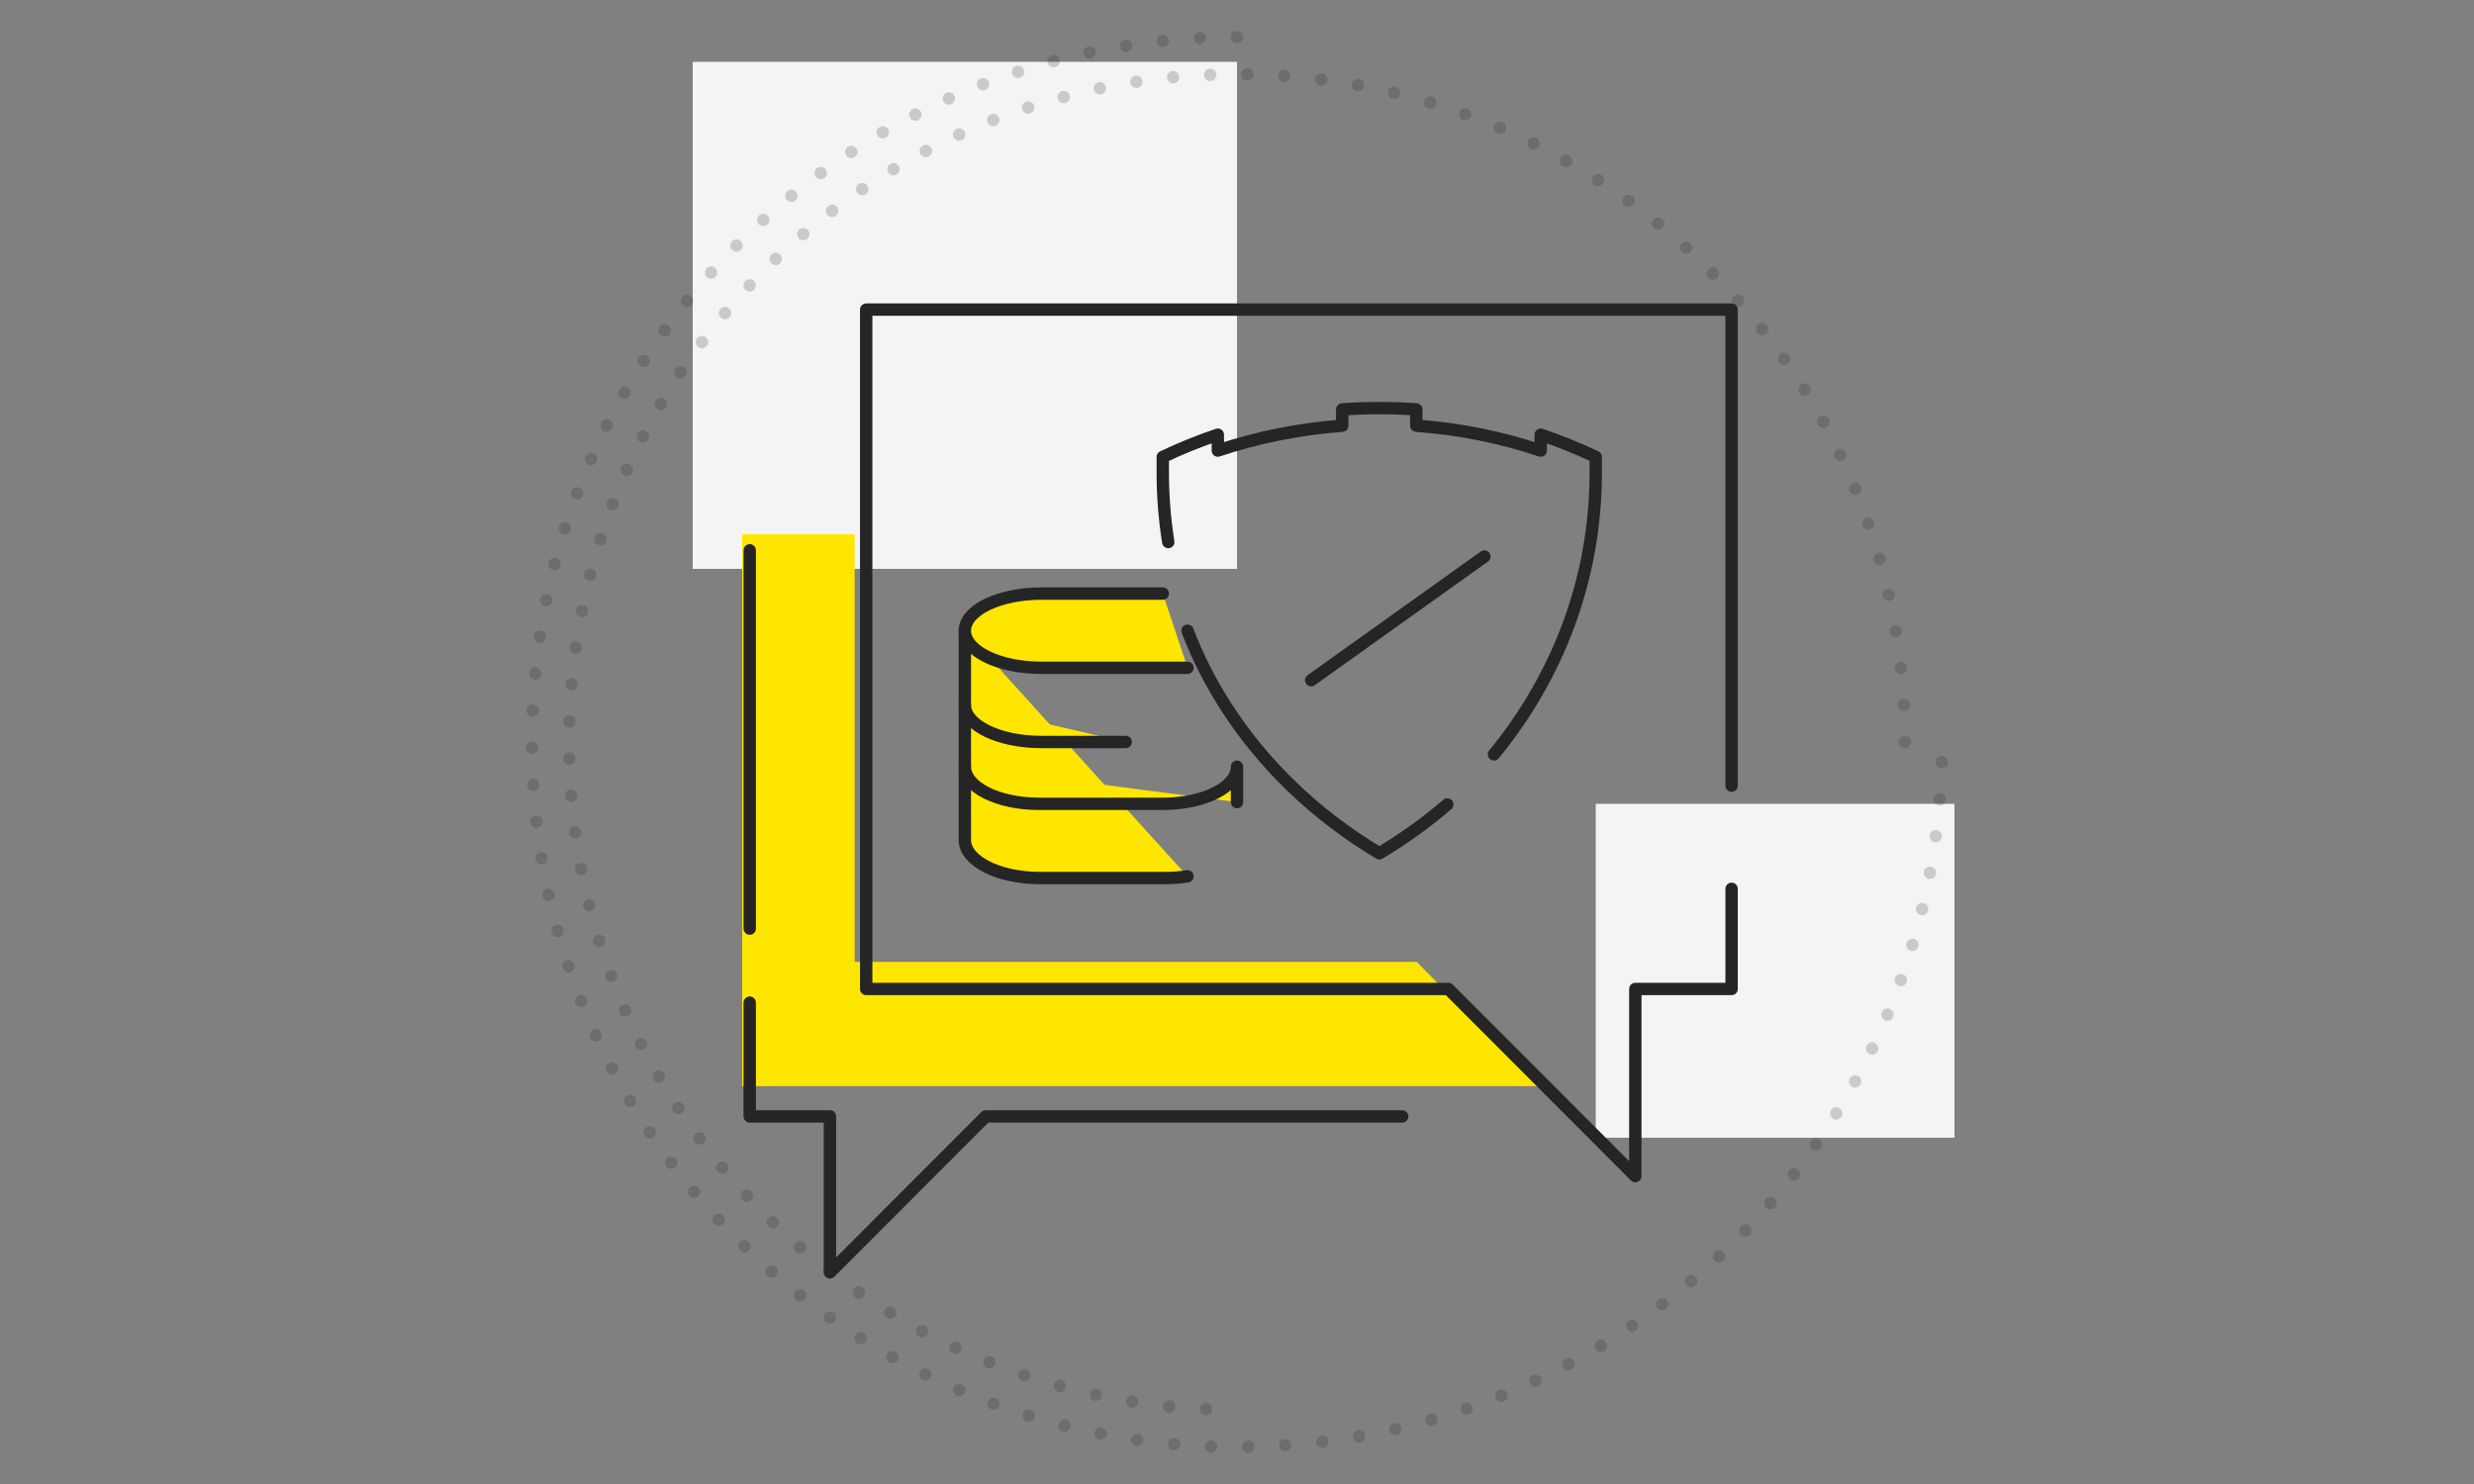
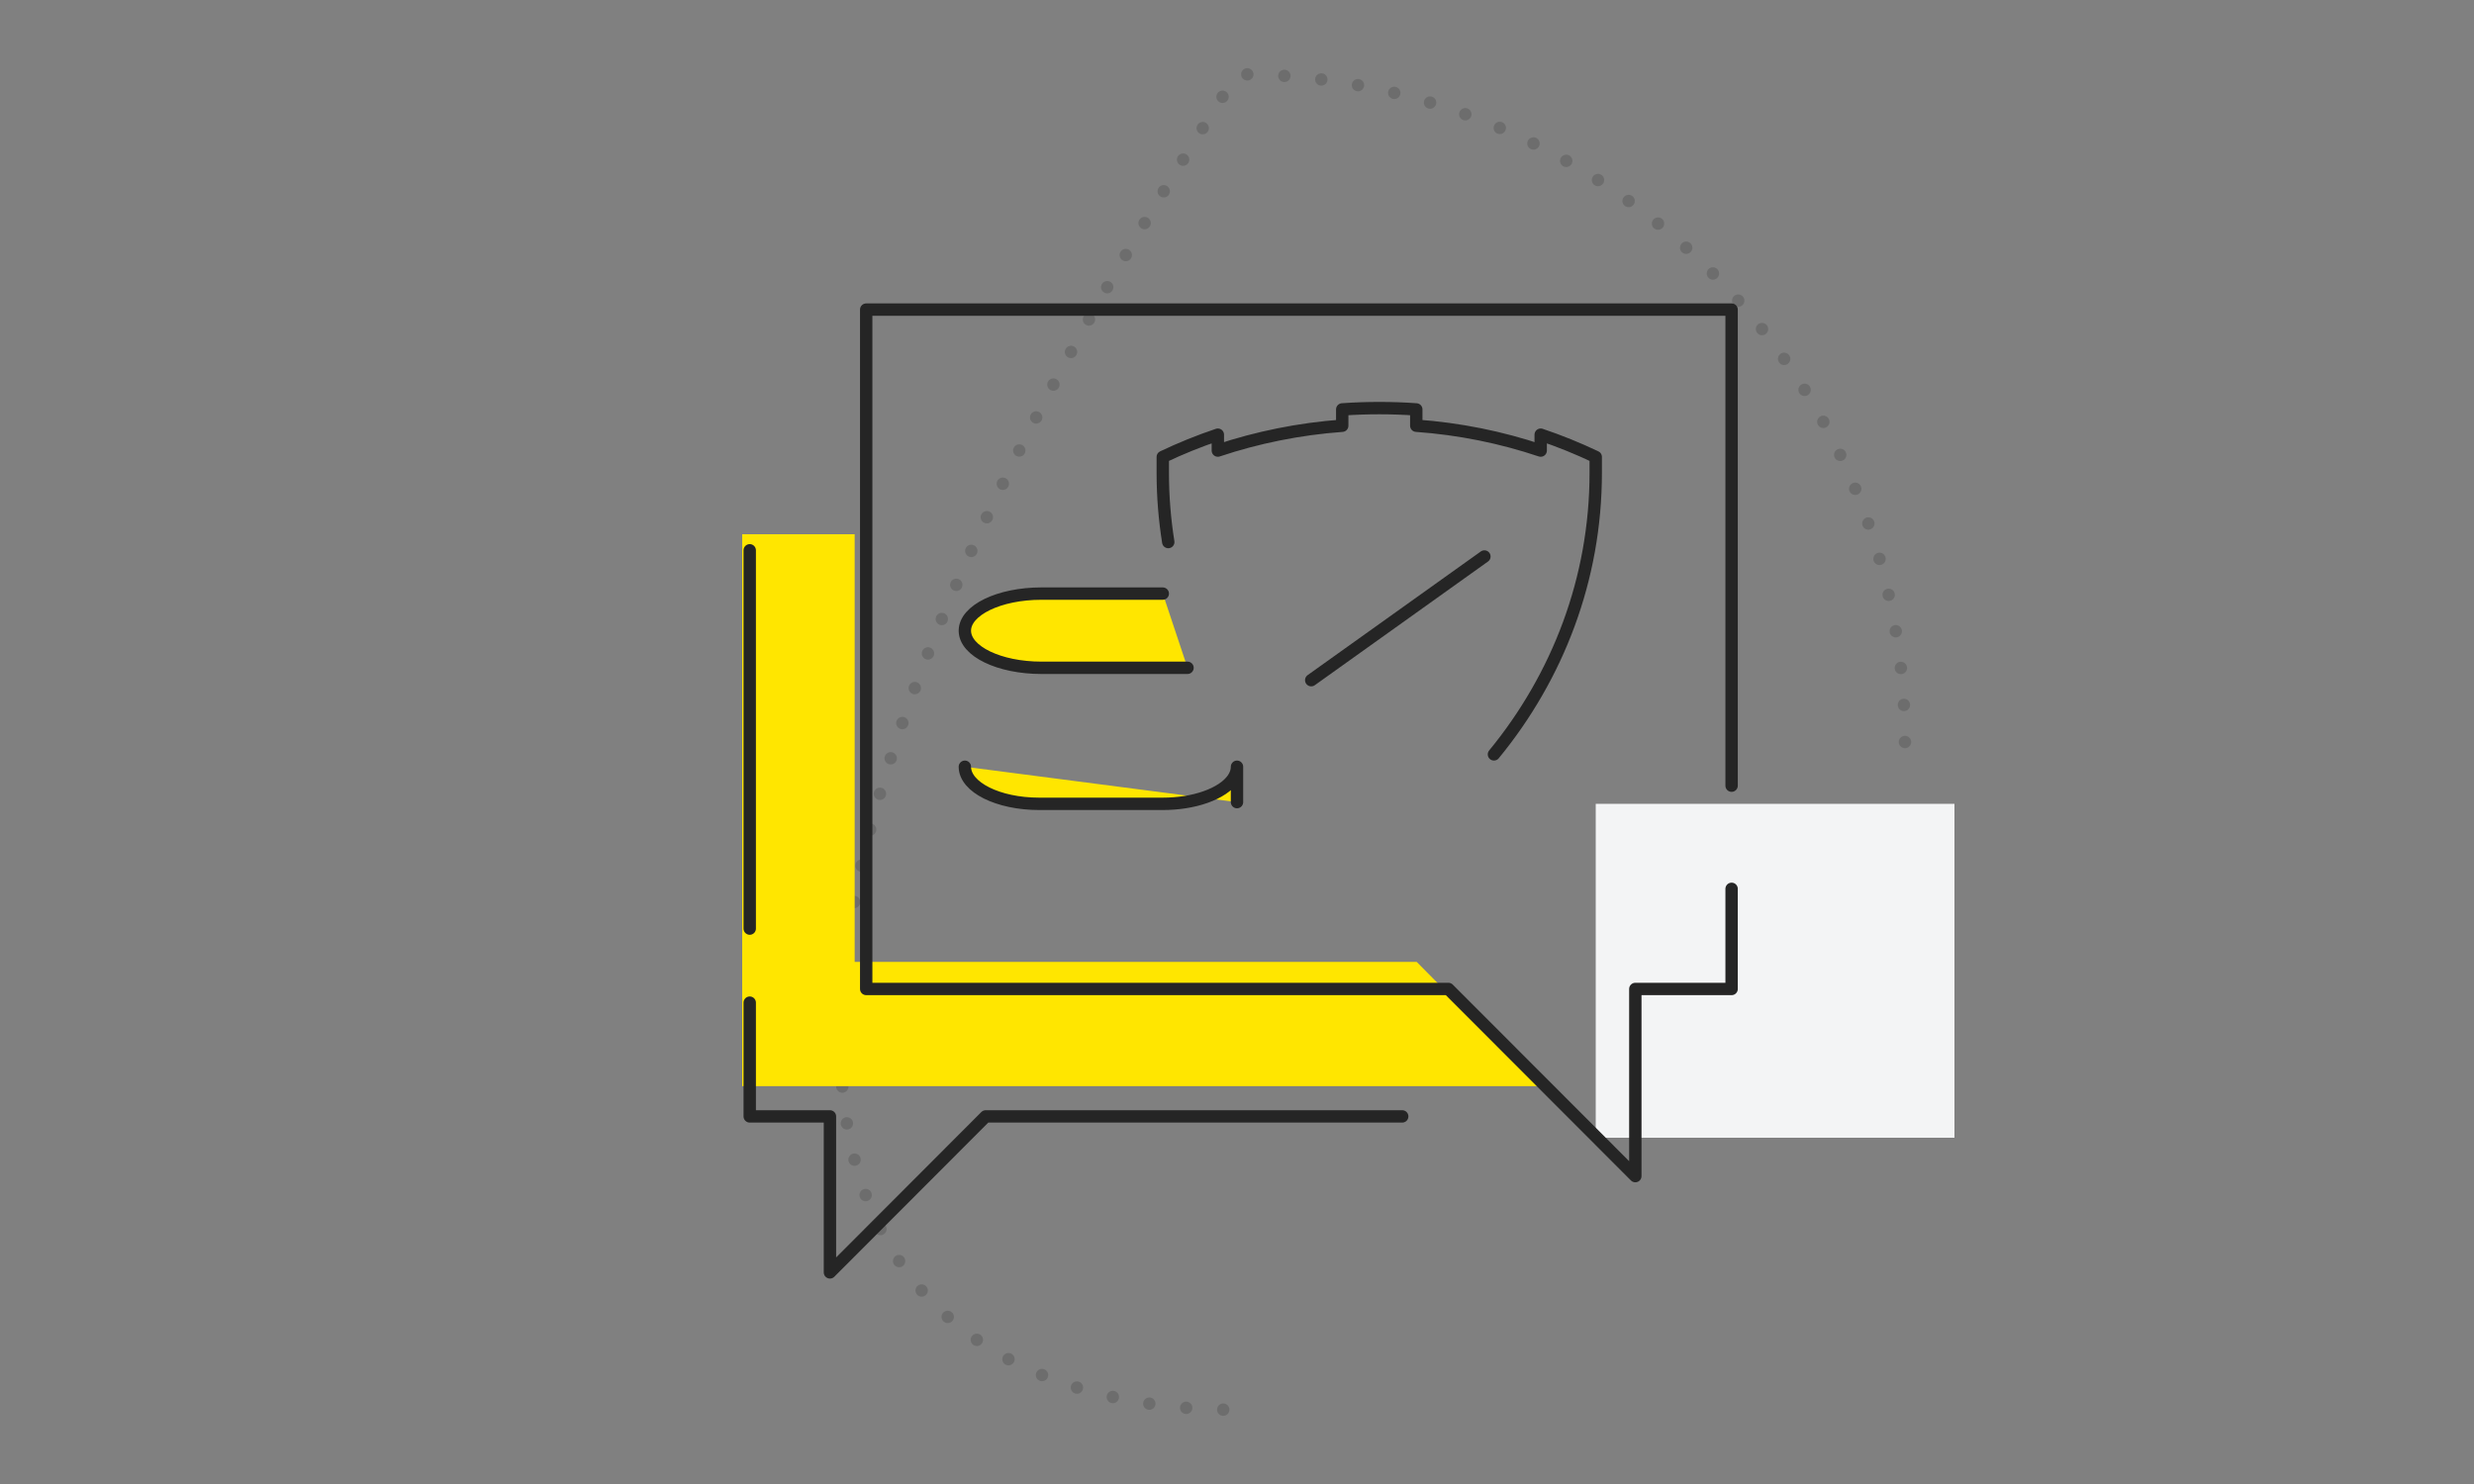
<svg xmlns="http://www.w3.org/2000/svg" width="200px" height="120px" viewBox="0 0 200 120" version="1.1">
  <rect x="0" y="0" width="200" height="120" fill="#808080" stroke="none" />
  <title>Data and security consulting</title>
  <g id="Data-and-security-consulting" stroke="none" stroke-width="1" fill="none" fill-rule="evenodd">
    <rect id="Rectangle-Copy-13" fill="#F3F4F5" x="129" y="65" width="29" height="27" />
-     <rect id="Rectangle-Copy-13" fill="#F3F4F5" x="56" y="5" width="44" height="41" />
-     <path d="M100,114 C129.823,114 154,89.823 154,60 C154,30.177 129.823,6 100,6 C70.177,6 46,30.177 46,60" id="Path" stroke="#252525" opacity="0.2" stroke-linecap="round" stroke-dasharray="0,3" transform="translate(100, 60) rotate(-90) translate(-100, -60) " />
-     <path d="M100,3 C68.52,3 43,28.52 43,60 C43,91.48 68.52,117 100,117 C131.48,117 157,91.48 157,60" id="Path" stroke="#252525" opacity="0.2" stroke-linecap="round" stroke-dasharray="0,3" />
+     <path d="M100,114 C129.823,114 154,89.823 154,60 C70.177,6 46,30.177 46,60" id="Path" stroke="#252525" opacity="0.2" stroke-linecap="round" stroke-dasharray="0,3" transform="translate(100, 60) rotate(-90) translate(-100, -60) " />
    <g id="Group-14" transform="translate(59, 25)">
      <polygon id="Fill-1" fill="#FFE600" points="1 18.198 1 62.829 65.461 62.829 55.526 52.781 10.092 52.781 10.092 18.198" />
      <g id="Group-13" transform="translate(0.113, 0.02)" stroke="#252525" stroke-linecap="round" stroke-linejoin="round">
        <g id="Group-7">
          <polyline id="Stroke-1" points="1.495 56.057 1.495 65.255 7.98 65.255 7.98 77.868 20.573 65.255 54.243 65.255" />
          <line x1="1.495" y1="19.478" x2="1.495" y2="50.069" id="Stroke-3" />
          <polyline id="Stroke-5" points="80.871 46.853 80.871 54.95 73.088 54.95 73.088 70.083 57.975 54.95 10.911 54.95 10.911 0.015 80.871 0.015 80.871 38.511" />
        </g>
      </g>
    </g>
    <g id="Group" transform="translate(94, 33)" stroke="#252525" stroke-linecap="round" stroke-linejoin="round">
-       <path d="M23,32.049 C21.309,33.507 19.471,34.829 17.51,36 C12.414,32.96 8.151,28.883 5.09,24.103 C3.856,22.175 2.817,20.136 2,18" id="Stroke-1" />
      <path d="M0.443,10.831 C0.153,9.007 0,7.139 0,5.237 L0,3.949 C1.435,3.266 2.922,2.663 4.451,2.149 L4.451,3.435 C7.632,2.369 11.034,1.679 14.507,1.425 L14.507,0.106 C15.495,0.035 16.493,0 17.501,0 C18.507,0 19.505,0.035 20.493,0.106 L20.493,0.106 L20.493,1.424 C23.995,1.677 27.368,2.365 30.551,3.435 L30.551,2.149 C32.08,2.663 33.565,3.266 35,3.949 L35,5.237 C35,13.816 31.929,21.717 26.772,28" id="Stroke-3" />
      <line x1="12" y1="22" x2="26" y2="12" id="Stroke-5" />
    </g>
    <g id="Group" transform="translate(78, 48)" fill="#FFE600" stroke="#252525" stroke-linecap="round" stroke-linejoin="round">
-       <path d="M0,3 L0,19.927 C0,21.624 2.72,23 6.074,23 L16.197,23 C16.825,23 17.43,22.952 18,22.863" id="Stroke-90" />
      <path d="M0,14 C0,15.657 2.687,17 6,17 L16,17 C16.62,17 17.218,16.953 17.781,16.866 C20.225,16.486 22,15.346 22,14 L22,16.861" id="Stroke-91" />
      <path d="M18,6 L6.187,6 C2.77,6 0,4.657 0,3 C0,1.344 2.77,0 6.187,0 L16,0" id="Stroke-92" />
-       <path d="M0,9 C0,10.657 2.771,12 6.188,12 L13,12" id="Stroke-93" />
    </g>
  </g>
</svg>